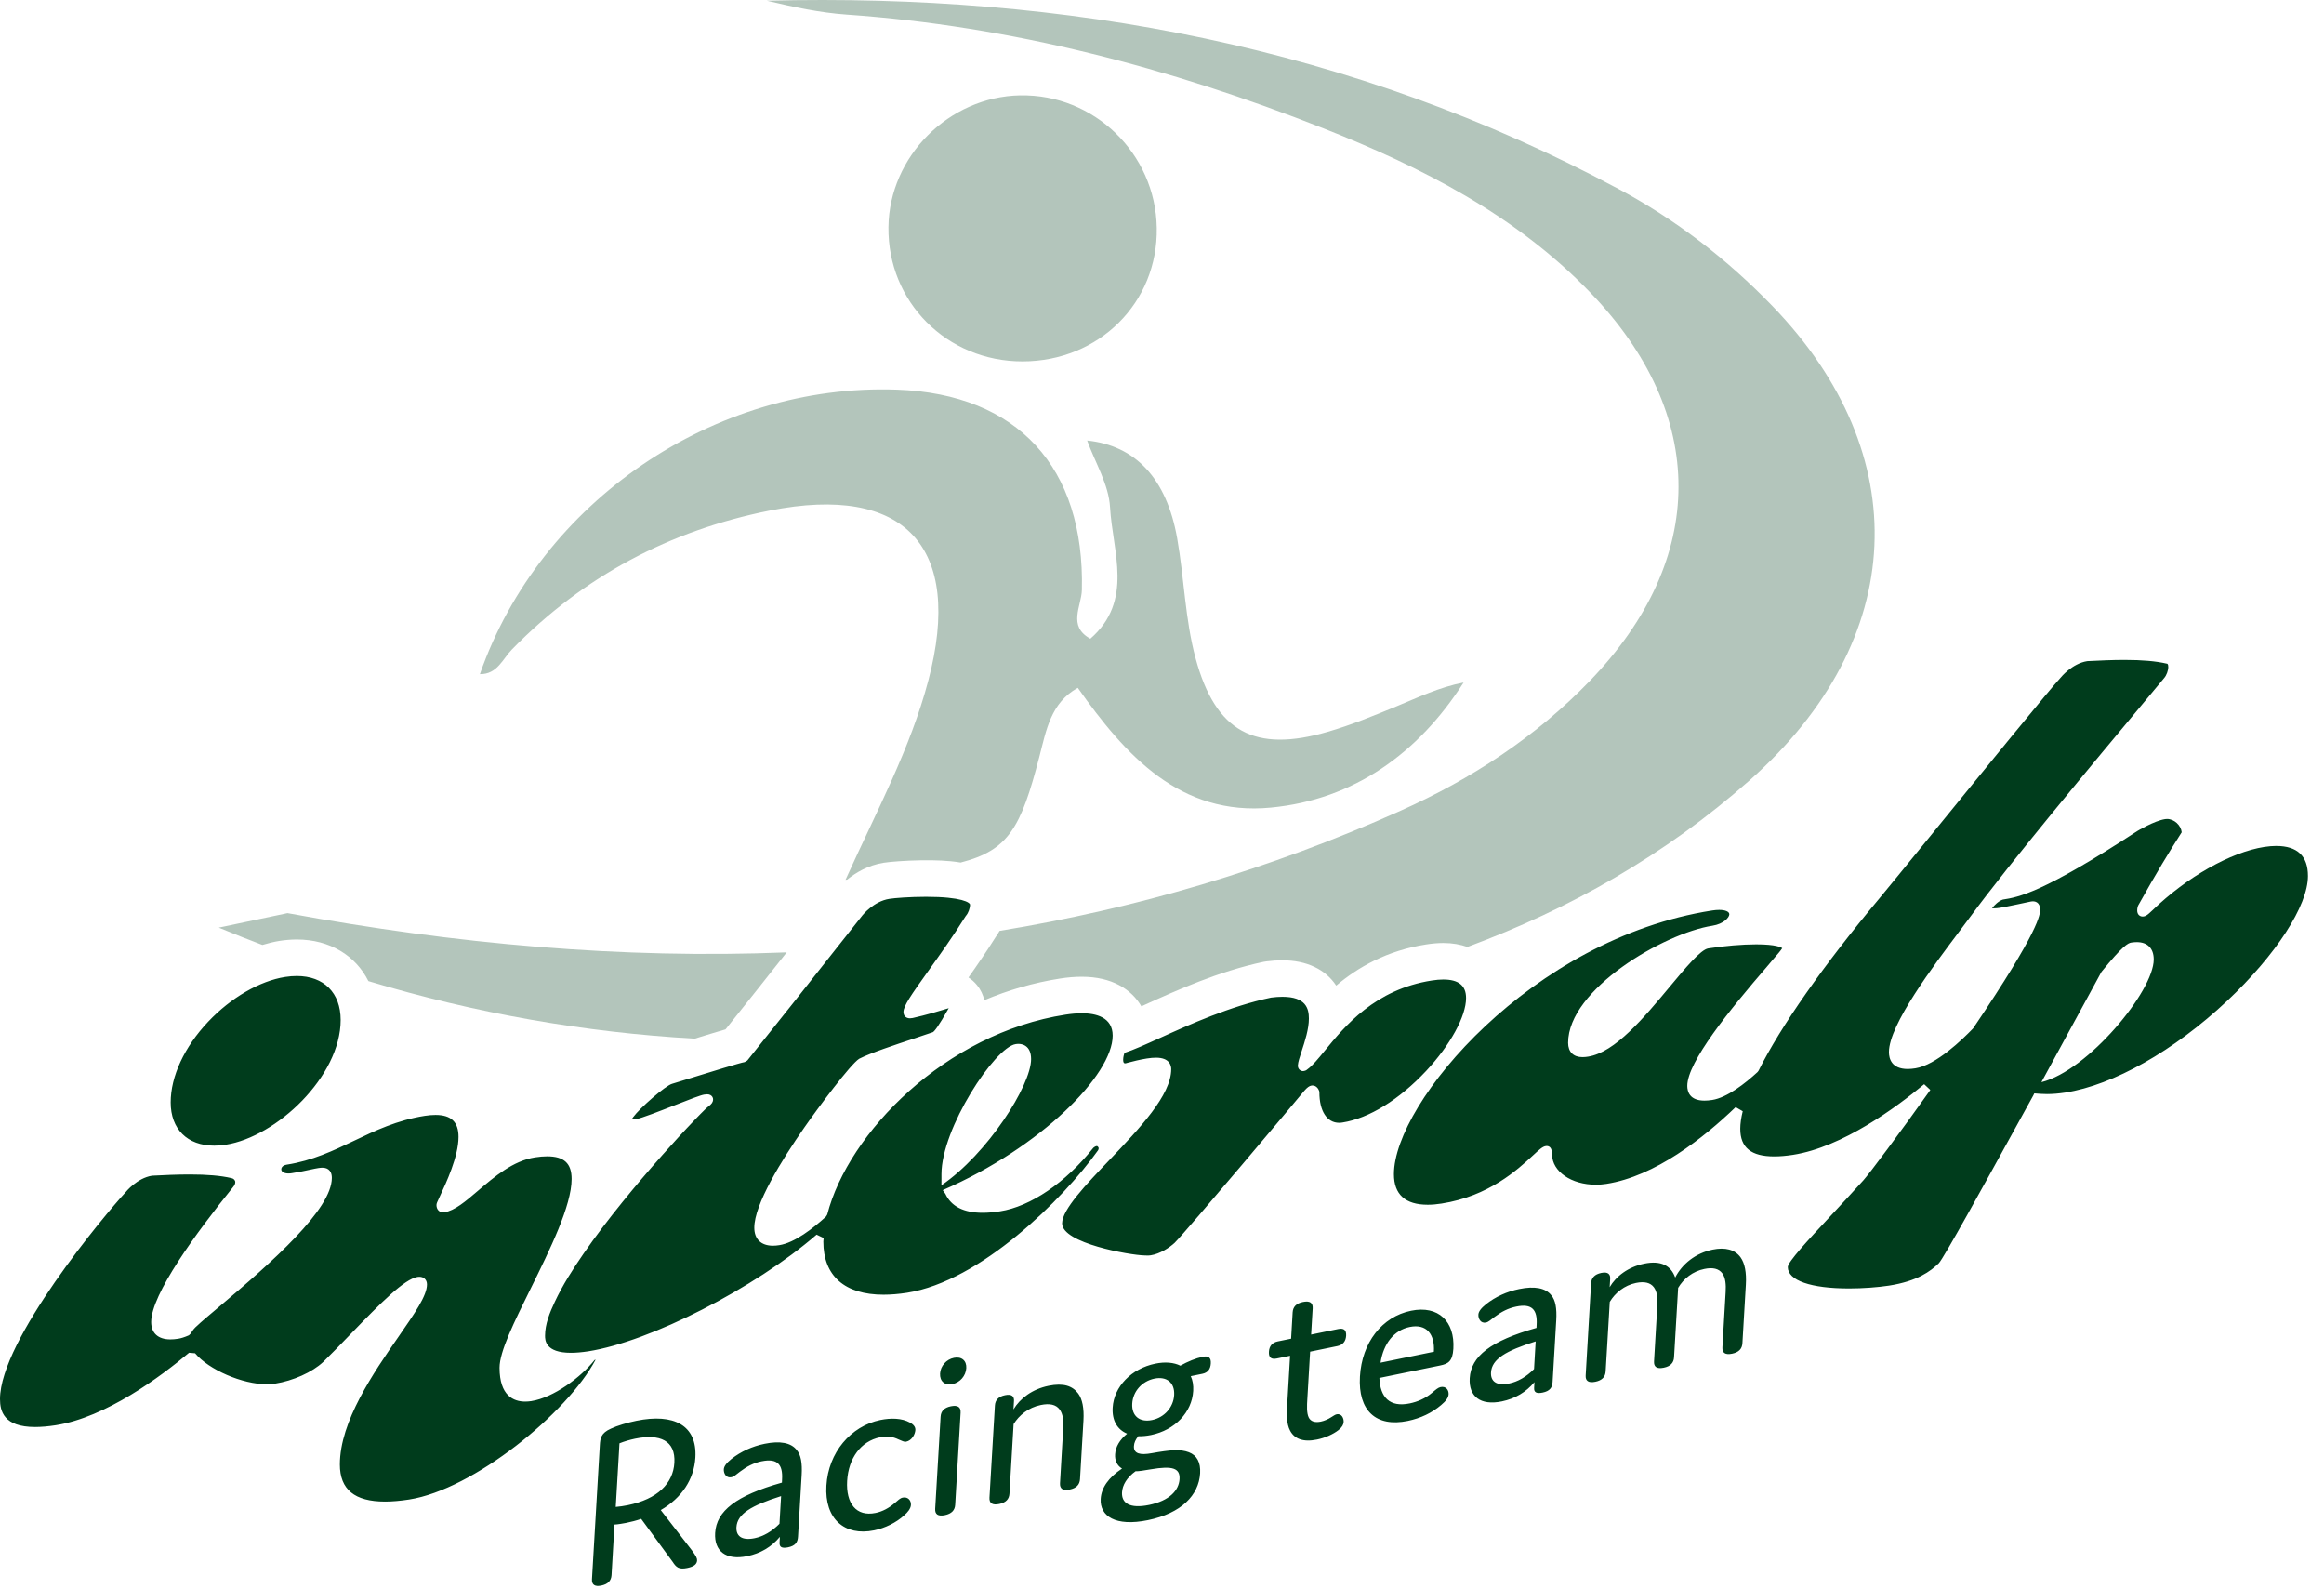
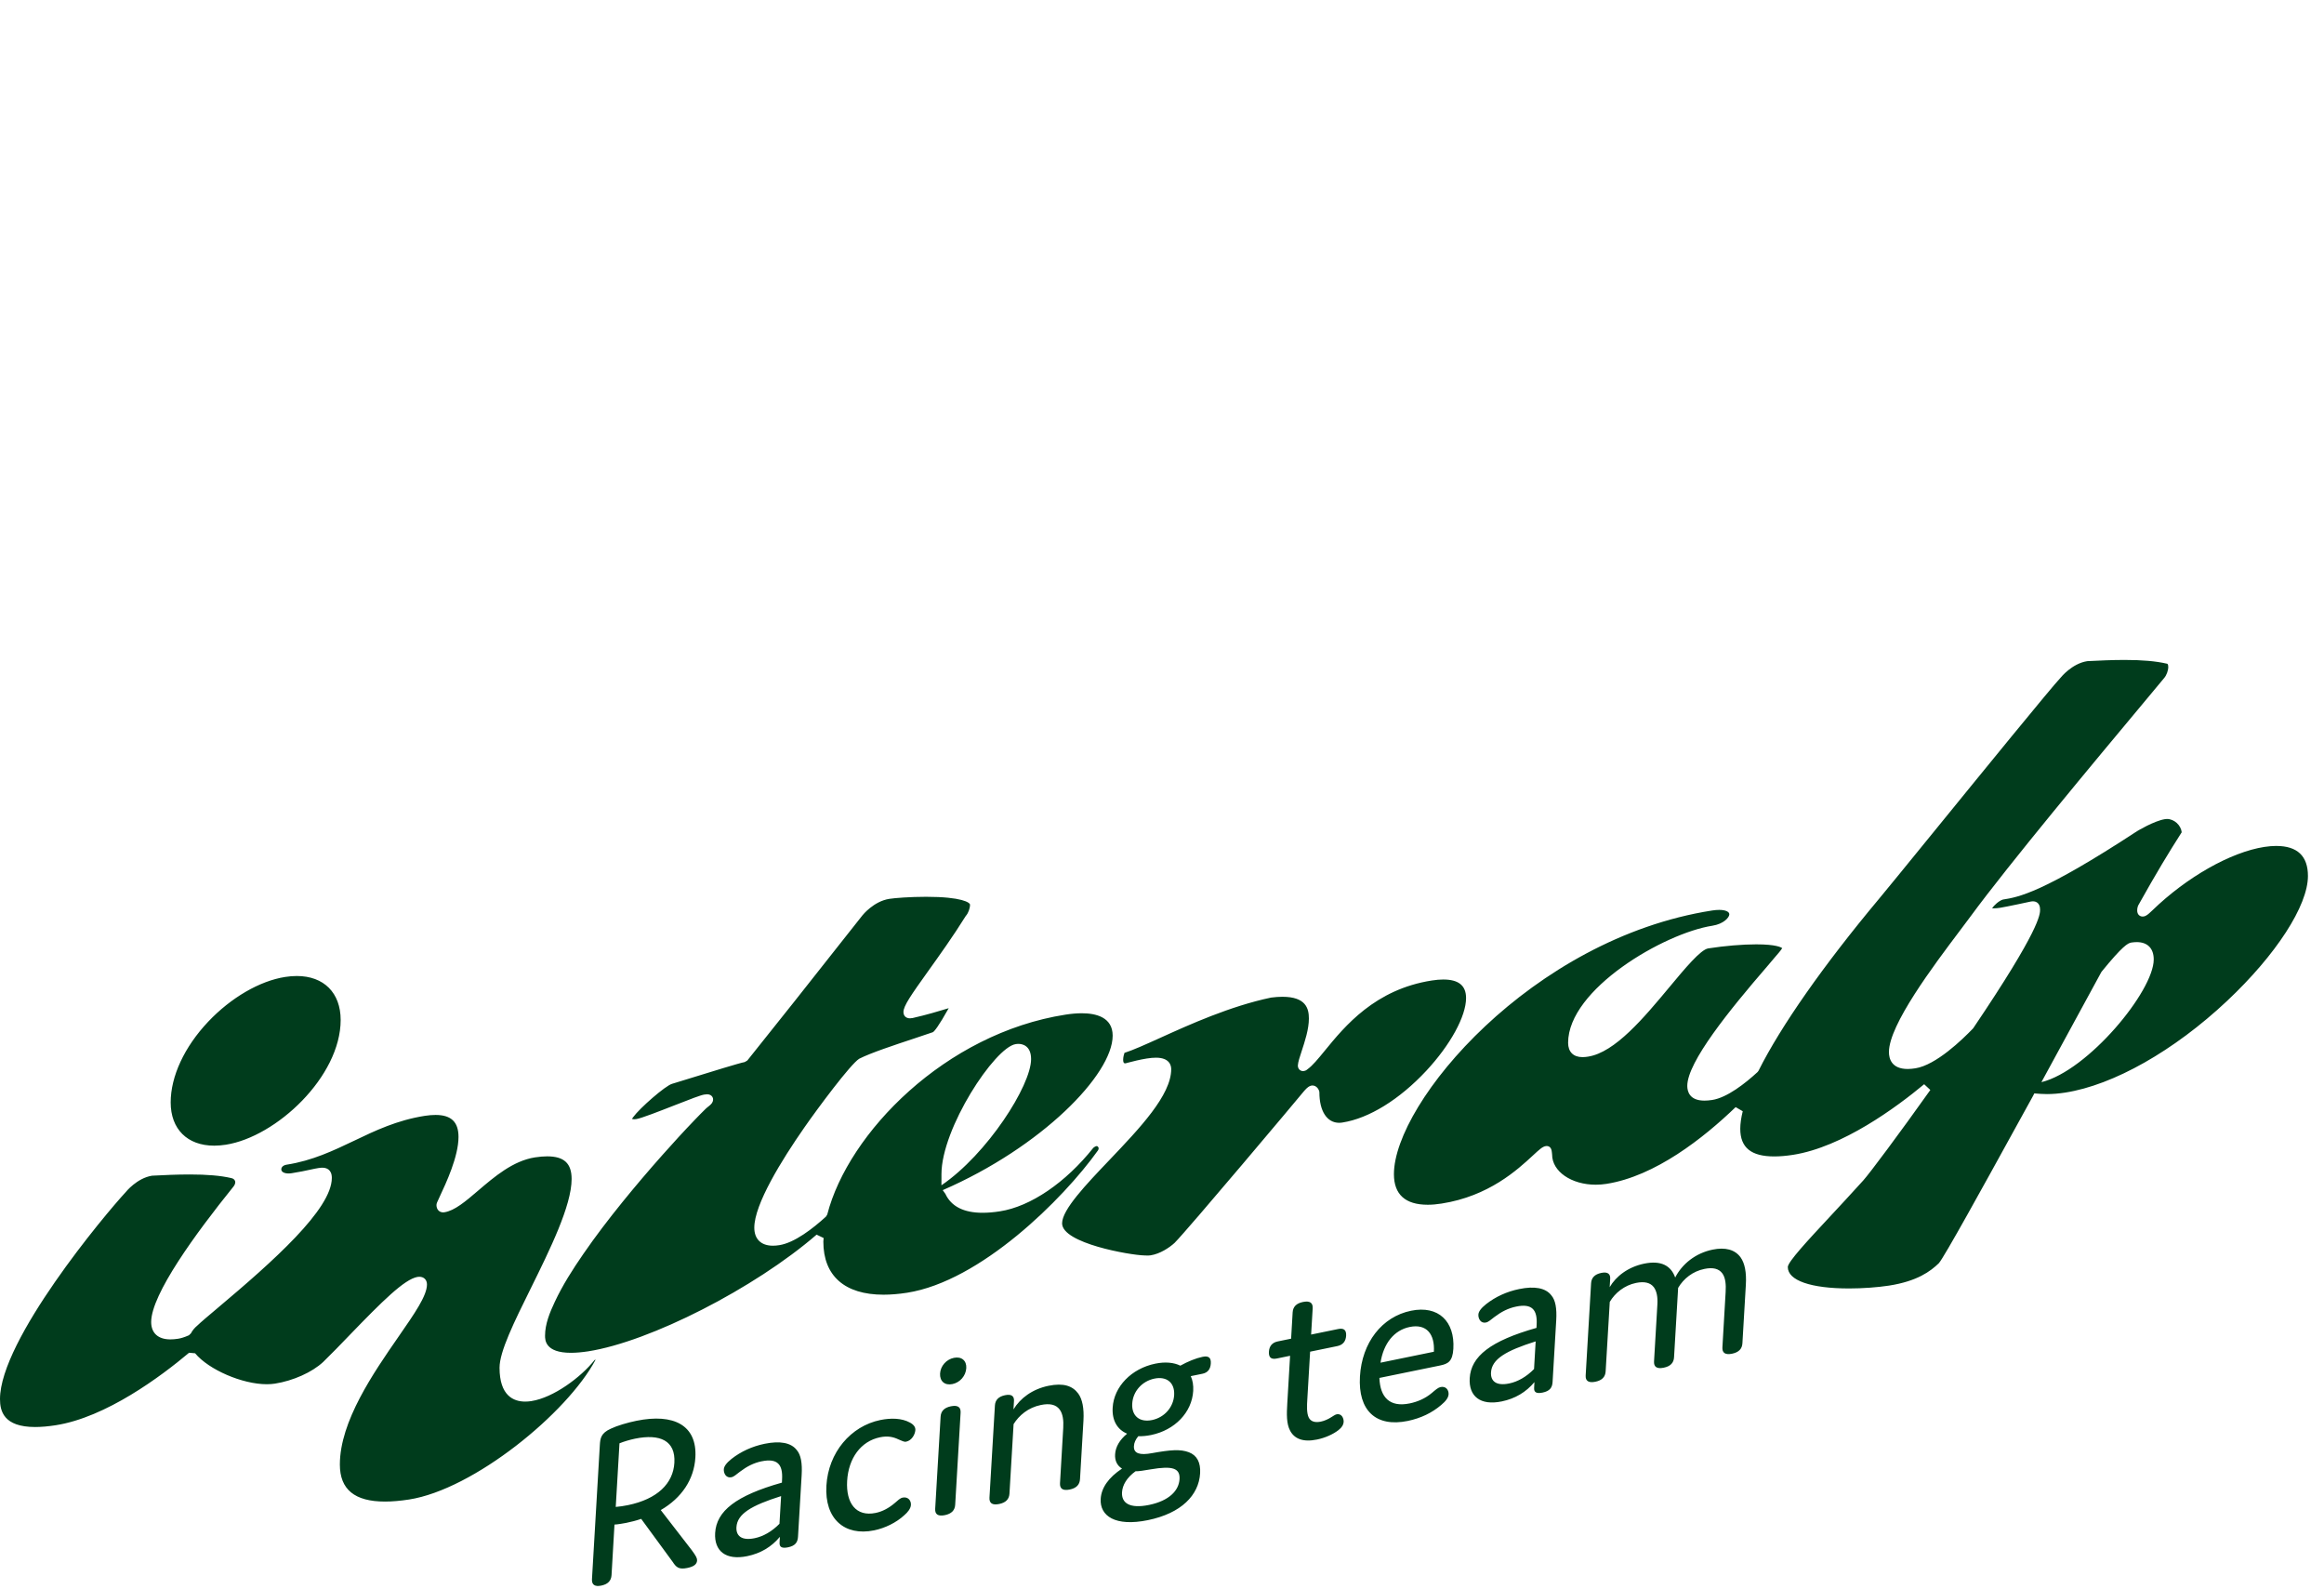
<svg xmlns="http://www.w3.org/2000/svg" width="100%" height="100%" viewBox="0 0 79 54" version="1.1" xml:space="preserve" style="fill-rule:evenodd;clip-rule:evenodd;stroke-linejoin:round;stroke-miterlimit:2;">
  <g transform="matrix(1,0,0,1,0,-0)">
    <g>
      <g>
        <g>
          <g>
            <g>
              <g>
                <path d="M69.394,36.779L69.537,36.516L71.426,33.046L71.441,33.023C72.156,32.144 72.336,32.052 72.449,32.034C72.516,32.024 72.579,32.019 72.636,32.019C73.002,32.019 73.212,32.233 73.212,32.609C73.212,33.684 70.975,36.39 69.394,36.779ZM77.38,28.75C77.253,28.75 77.115,28.762 76.97,28.784C75.827,28.962 74.335,29.808 73.168,30.938C73.148,30.955 73.134,30.969 73.118,30.984C73.03,31.068 72.957,31.134 72.868,31.147L72.834,31.15C72.743,31.15 72.65,31.086 72.65,30.944C72.65,30.922 72.65,30.871 72.675,30.795L72.686,30.769C73.316,29.643 73.708,28.999 74.163,28.286C74.139,28.048 73.908,27.834 73.664,27.834C73.644,27.834 73.622,27.835 73.6,27.839C73.225,27.897 72.655,28.243 72.65,28.246C69.433,30.352 68.615,30.49 68.08,30.574C67.939,30.621 67.785,30.771 67.716,30.868C67.734,30.869 67.756,30.871 67.782,30.871C67.842,30.871 67.912,30.864 67.992,30.852C68.205,30.819 69.029,30.641 69.038,30.639C69.068,30.634 69.088,30.632 69.105,30.632C69.162,30.632 69.349,30.652 69.349,30.912C69.349,31.077 69.349,31.582 67.081,34.938L67.066,34.957C66.711,35.327 65.811,36.199 65.11,36.308C65.016,36.323 64.928,36.331 64.849,36.331C64.294,36.331 64.211,35.971 64.211,35.756C64.211,34.83 65.723,32.824 66.626,31.625L66.979,31.154C68.314,29.338 71.221,25.856 72.783,23.985C73.103,23.601 73.373,23.278 73.569,23.041C73.647,22.951 73.706,22.789 73.706,22.668C73.706,22.558 73.67,22.555 73.65,22.554C73.28,22.469 72.82,22.429 72.225,22.429C71.785,22.429 71.355,22.45 70.975,22.469L70.948,22.471C70.433,22.551 70.054,23.023 70.05,23.028C69.723,23.372 67.396,26.23 65.697,28.317C64.779,29.444 64.054,30.334 63.871,30.551C61.984,32.808 60.531,34.883 59.778,36.391L59.746,36.434C59.322,36.824 58.71,37.304 58.203,37.384C58.107,37.399 58.018,37.406 57.939,37.406C57.431,37.406 57.356,37.093 57.356,36.906C57.356,36.094 58.8,34.316 60.059,32.859C60.189,32.707 60.285,32.596 60.33,32.539C60.4,32.459 60.541,32.297 60.583,32.225C60.552,32.2 60.387,32.095 59.7,32.095C59.23,32.095 58.635,32.145 58.067,32.233C57.81,32.273 57.274,32.917 56.756,33.54C55.886,34.584 54.902,35.768 53.983,35.911C53.933,35.919 53.867,35.928 53.796,35.928C53.484,35.928 53.306,35.751 53.305,35.442C53.305,33.615 56.573,31.716 58.209,31.462C58.592,31.402 58.785,31.181 58.785,31.074C58.785,30.983 58.649,30.924 58.439,30.924C58.368,30.924 58.289,30.931 58.203,30.944C52.061,31.9 47.383,37.479 47.384,39.907C47.384,40.595 47.771,40.945 48.533,40.945C48.677,40.945 48.836,40.932 49.003,40.905C50.611,40.655 51.586,39.754 52.11,39.269C52.326,39.069 52.435,38.969 52.544,38.952L52.574,38.949C52.647,38.949 52.738,38.985 52.752,39.156C52.753,39.172 52.754,39.19 52.758,39.209L52.761,39.239C52.761,39.814 53.415,40.264 54.248,40.264C54.366,40.264 54.485,40.254 54.603,40.236C56.265,39.978 57.911,38.675 59,37.627L59.241,37.767C59.186,37.991 59.157,38.192 59.157,38.361C59.157,39.004 59.525,39.303 60.315,39.303C60.503,39.303 60.716,39.285 60.948,39.249C62.632,38.987 64.465,37.633 65.408,36.849L65.618,37.044C64.545,38.554 63.556,39.876 63.34,40.117C62.915,40.587 62.526,41.005 62.185,41.371C61.459,42.151 60.774,42.886 60.773,43.062C60.773,43.518 61.553,43.79 62.858,43.79C63.316,43.79 63.823,43.753 64.214,43.693C65.174,43.543 65.622,43.208 65.906,42.933C66.074,42.758 67.486,40.193 68.42,38.496L69.112,37.241L69.153,37.161C69.261,37.173 69.473,37.184 69.584,37.184C69.778,37.184 69.981,37.167 70.204,37.133C71.845,36.877 73.901,35.713 75.704,34.019C77.374,32.449 78.454,30.781 78.454,29.771C78.454,29.094 78.093,28.751 77.38,28.751L77.38,28.75ZM49.836,33.92C49.836,33.496 49.583,33.29 49.062,33.29C48.946,33.29 48.816,33.301 48.676,33.323C46.739,33.624 45.714,34.877 45.036,35.706C44.802,35.992 44.616,36.219 44.442,36.343C44.393,36.39 44.341,36.397 44.317,36.401L44.293,36.403C44.208,36.403 44.118,36.336 44.118,36.213C44.126,36.09 44.18,35.928 44.248,35.723C44.357,35.391 44.493,34.978 44.493,34.616C44.493,34.272 44.39,33.877 43.593,33.877C43.477,33.877 43.347,33.886 43.209,33.904C41.811,34.198 40.436,34.821 39.433,35.276C38.929,35.504 38.524,35.687 38.224,35.783C38.204,35.839 38.18,35.933 38.18,36.015C38.18,36.139 38.227,36.139 38.243,36.139L38.268,36.137L38.34,36.117C38.511,36.073 38.745,36.012 38.982,35.975C39.103,35.956 39.206,35.947 39.296,35.947C39.763,35.947 39.813,36.219 39.813,36.336C39.813,37.222 38.742,38.345 37.706,39.432C36.918,40.258 36.104,41.112 36.104,41.577C36.104,42.257 38.419,42.656 38.889,42.667C38.93,42.669 38.969,42.671 39.006,42.671C39.044,42.671 39.081,42.669 39.119,42.663C39.429,42.615 39.749,42.406 39.928,42.241C40.386,41.781 44.141,37.314 44.338,37.071C44.438,36.957 44.508,36.907 44.58,36.895L44.614,36.892C44.734,36.892 44.812,36.991 44.842,37.075L44.85,37.123C44.85,37.763 45.108,38.16 45.522,38.16C45.559,38.16 45.597,38.156 45.636,38.15C46.533,38.01 47.569,37.371 48.48,36.396C49.304,35.512 49.836,34.54 49.836,33.919L49.836,33.92ZM32.003,39.906C32.003,38.349 33.813,35.596 34.525,35.486C34.56,35.48 34.593,35.478 34.623,35.478C34.723,35.478 35.05,35.515 35.05,35.995C35.05,36.895 33.558,39.225 32.002,40.284L32.003,40.075L32.003,39.906ZM37.282,38.95C37.232,38.957 37.18,38.996 37.166,39.01C36.224,40.194 35.032,41.006 33.992,41.168C33.779,41.202 33.58,41.218 33.402,41.218C32.76,41.218 32.334,41.001 32.136,40.574L32.046,40.449C35.405,38.988 37.823,36.52 37.823,35.198C37.823,34.569 37.251,34.437 36.772,34.437C36.605,34.437 36.42,34.453 36.22,34.484C32.135,35.119 28.835,38.504 28.121,41.276L28.079,41.346C27.642,41.746 27.012,42.238 26.489,42.319C26.412,42.331 26.34,42.337 26.274,42.337C25.872,42.337 25.641,42.113 25.641,41.724C25.641,40.931 26.568,39.431 27.347,38.313C27.793,37.672 28.91,36.168 29.207,35.983C29.599,35.783 30.417,35.513 31.075,35.295C31.323,35.213 31.545,35.14 31.71,35.081C31.761,35.054 31.902,34.886 32.25,34.264L32.191,34.282C31.931,34.361 31.497,34.492 31.024,34.599C30.982,34.606 30.955,34.609 30.933,34.609C30.798,34.609 30.711,34.525 30.711,34.395C30.711,34.188 30.97,33.818 31.554,33.001C31.929,32.477 32.396,31.826 32.826,31.136L32.84,31.118C32.916,31.03 32.974,30.87 32.974,30.747C32.974,30.677 32.7,30.479 31.481,30.479C30.934,30.479 30.411,30.52 30.231,30.549C29.698,30.631 29.323,31.103 29.319,31.107L28.413,32.253C27.565,33.329 26.508,34.668 25.404,36.043L25.314,36.096C25.162,36.12 24.134,36.438 23.52,36.628C23.196,36.728 22.933,36.81 22.846,36.835C22.618,36.898 21.743,37.665 21.529,37.961C21.497,37.998 21.489,38.019 21.489,38.025C21.486,38.029 21.503,38.04 21.554,38.04C21.577,38.04 21.601,38.038 21.628,38.034C21.806,38.006 22.422,37.764 22.918,37.57C23.47,37.353 23.816,37.22 23.942,37.2C23.982,37.194 24.014,37.191 24.04,37.191C24.211,37.191 24.298,37.347 24.2,37.491C24.148,37.566 24.054,37.619 23.988,37.684C23.865,37.804 23.745,37.927 23.626,38.051C23.248,38.444 22.88,38.846 22.518,39.254C22.051,39.78 21.595,40.315 21.152,40.862C20.692,41.431 20.246,42.012 19.831,42.615C19.471,43.136 19.126,43.675 18.857,44.25C18.691,44.603 18.528,44.997 18.528,45.394C18.528,45.538 18.528,45.977 19.407,45.977C19.58,45.977 19.777,45.96 19.994,45.927C22.096,45.599 25.652,43.784 27.759,41.961L27.998,42.076L27.992,42.143C27.99,42.162 27.988,42.18 27.988,42.198C27.988,43.362 28.714,44.002 30.033,44.002C30.279,44.002 30.549,43.98 30.833,43.936C33.322,43.548 36.135,40.764 37.323,39.099C37.337,39.081 37.347,39.05 37.347,39.024C37.347,39.001 37.314,38.95 37.282,38.95ZM18.067,47.618C17.993,47.629 17.921,47.635 17.854,47.635C17.456,47.635 16.982,47.435 16.981,46.485C16.981,45.934 17.472,44.94 18.041,43.79C18.693,42.47 19.431,40.975 19.431,40.07C19.431,39.538 19.175,39.3 18.599,39.3C18.475,39.3 18.336,39.312 18.186,39.335C17.441,39.451 16.809,39.99 16.252,40.466C15.825,40.831 15.456,41.146 15.106,41.201L15.063,41.204C14.93,41.204 14.837,41.102 14.837,40.955C14.837,40.905 14.855,40.864 14.954,40.655C15.159,40.217 15.586,39.309 15.586,38.641C15.586,38.131 15.337,37.893 14.805,37.893C14.695,37.893 14.573,37.903 14.442,37.923C13.498,38.071 12.752,38.427 12.031,38.773C11.335,39.105 10.616,39.448 9.745,39.583C9.61,39.605 9.562,39.68 9.562,39.743C9.562,39.826 9.66,39.882 9.807,39.882C9.842,39.882 9.881,39.879 9.922,39.872C10.185,39.832 10.387,39.787 10.549,39.752C10.658,39.729 10.748,39.709 10.824,39.698C10.874,39.69 10.918,39.686 10.957,39.686C11.077,39.686 11.28,39.731 11.28,40.033C11.28,41.098 9.278,42.873 7.4,44.453C7.083,44.72 6.833,44.93 6.71,45.049C6.608,45.135 6.54,45.219 6.492,45.313L6.422,45.381C6.275,45.445 6.159,45.483 6.055,45.499C5.959,45.514 5.871,45.521 5.791,45.521C5.376,45.521 5.139,45.306 5.139,44.931C5.139,43.991 6.655,41.915 7.927,40.339C7.974,40.285 7.997,40.229 7.997,40.177C7.997,40.11 7.942,40.052 7.862,40.039C7.503,39.955 7.044,39.916 6.45,39.916C6.01,39.916 5.581,39.936 5.202,39.956L5.172,39.957C4.656,40.037 4.277,40.51 4.274,40.515C3.564,41.28 0,45.544 0,47.55C0,47.957 0.124,48.499 1.195,48.499C1.4,48.499 1.635,48.479 1.892,48.439C3.605,48.172 5.469,46.781 6.427,45.975L6.632,45.993C7.097,46.553 8.237,47.045 9.07,47.045C9.167,47.045 9.26,47.038 9.344,47.025C9.965,46.928 10.61,46.639 10.986,46.288C11.262,46.021 11.567,45.704 11.891,45.368C12.989,44.232 13.742,43.48 14.19,43.398C14.216,43.394 14.237,43.393 14.256,43.393C14.41,43.393 14.514,43.497 14.514,43.653C14.514,44.035 14.105,44.624 13.54,45.439C12.702,46.649 11.553,48.305 11.553,49.774C11.553,50.621 12.055,51.033 13.088,51.033C13.331,51.033 13.606,51.009 13.905,50.963C16.098,50.622 19.282,48.03 20.247,46.21L20.212,46.222C19.748,46.81 18.81,47.502 18.067,47.617L18.067,47.618ZM7.281,38.937C7.407,38.937 7.539,38.926 7.675,38.905C9.396,38.637 11.58,36.587 11.58,34.665C11.58,33.743 11.009,33.171 10.09,33.171C9.964,33.171 9.83,33.181 9.694,33.203C8.83,33.337 7.851,33.906 7.078,34.723C6.267,35.581 5.802,36.581 5.802,37.468C5.802,38.374 6.369,38.937 7.281,38.937ZM54.734,43.483L54.718,43.746C54.932,43.378 55.342,43.059 55.893,42.946C56.46,42.83 56.801,43.011 56.945,43.418C57.181,42.958 57.635,42.59 58.218,42.47C58.647,42.382 58.978,42.468 59.17,42.736C59.31,42.933 59.372,43.245 59.347,43.662L59.23,45.652C59.22,45.841 59.108,45.96 58.881,46.007C58.647,46.055 58.539,45.98 58.55,45.792L58.66,43.908C58.675,43.662 58.657,43.424 58.546,43.276C58.427,43.114 58.222,43.067 57.939,43.126C57.542,43.206 57.231,43.456 57.045,43.77L56.906,46.129C56.896,46.317 56.784,46.437 56.556,46.483C56.322,46.531 56.215,46.457 56.226,46.268L56.34,44.328C56.354,44.082 56.318,43.887 56.222,43.752C56.103,43.591 55.899,43.544 55.614,43.602C55.218,43.683 54.899,43.943 54.721,44.247L54.581,46.605C54.571,46.795 54.459,46.914 54.233,46.96C53.998,47.008 53.891,46.933 53.902,46.745L54.086,43.616C54.096,43.428 54.207,43.308 54.434,43.261C54.669,43.213 54.752,43.311 54.734,43.483ZM50.684,46.643C50.667,46.93 50.848,47.112 51.302,47.019C51.594,46.959 51.884,46.795 52.147,46.529L52.202,45.589C51.183,45.91 50.711,46.193 50.684,46.644L50.684,46.643ZM51.544,44.405C51.268,44.461 51.038,44.581 50.803,44.758C50.669,44.858 50.601,44.929 50.511,44.948C50.333,44.984 50.247,44.816 50.255,44.677C50.261,44.578 50.34,44.465 50.516,44.324C50.836,44.072 51.221,43.896 51.643,43.81C52.161,43.703 52.541,43.771 52.734,44.023C52.877,44.188 52.924,44.469 52.901,44.87L52.777,46.967C52.767,47.164 52.679,47.279 52.437,47.329C52.233,47.37 52.14,47.324 52.15,47.169L52.16,46.973C51.877,47.313 51.503,47.536 51.05,47.629C50.321,47.779 49.924,47.455 49.96,46.84C50.004,46.096 50.667,45.572 52.23,45.13L52.235,45.023C52.265,44.515 52.078,44.295 51.544,44.405ZM46.928,46.313L48.742,45.941C48.777,45.344 48.495,44.981 47.92,45.099C47.385,45.209 47.03,45.662 46.928,46.313ZM49.242,47.385C49.235,47.499 49.156,47.613 48.988,47.753C48.676,48.018 48.298,48.201 47.852,48.293C46.767,48.515 46.161,47.935 46.229,46.781C46.296,45.634 46.972,44.751 47.968,44.547C48.899,44.357 49.458,44.913 49.404,45.838C49.379,46.272 49.222,46.353 48.954,46.408L46.89,46.831C46.915,47.49 47.239,47.836 47.919,47.697C48.186,47.642 48.449,47.531 48.676,47.339C48.802,47.232 48.886,47.159 48.968,47.141C49.162,47.101 49.249,47.253 49.242,47.385ZM45.675,48.327C45.669,48.417 45.624,48.507 45.498,48.605C45.314,48.748 45.042,48.869 44.767,48.925C44.289,49.023 44.001,48.896 43.857,48.627C43.727,48.386 43.737,48.06 43.759,47.692L43.854,46.078L43.401,46.171C43.214,46.209 43.123,46.139 43.135,45.942C43.145,45.746 43.249,45.628 43.435,45.59L43.889,45.497L43.941,44.604C43.952,44.416 44.063,44.296 44.29,44.25C44.525,44.201 44.633,44.276 44.622,44.465L44.569,45.357L45.492,45.168C45.679,45.13 45.77,45.2 45.759,45.396C45.747,45.593 45.644,45.711 45.458,45.749L44.535,45.939L44.44,47.552C44.427,47.765 44.412,48.027 44.49,48.181C44.555,48.305 44.688,48.359 44.899,48.316C45.02,48.291 45.152,48.231 45.243,48.172C45.326,48.122 45.385,48.078 45.433,48.068C45.62,48.03 45.681,48.22 45.675,48.327ZM39.913,47.412C39.937,46.995 39.663,46.768 39.242,46.854C38.821,46.941 38.512,47.287 38.488,47.704C38.464,48.122 38.738,48.349 39.159,48.263C39.58,48.176 39.889,47.83 39.913,47.413L39.913,47.412ZM38.6,50.003C38.307,50.217 38.156,50.467 38.141,50.72C38.121,51.081 38.396,51.283 39.061,51.147C39.749,51.005 40.073,50.656 40.096,50.271C40.118,49.902 39.867,49.809 39.116,49.938C38.881,49.978 38.703,50.007 38.6,50.003ZM40.875,46.689L40.478,46.77C40.542,46.911 40.572,47.075 40.561,47.271C40.518,48.001 39.938,48.605 39.128,48.771C38.974,48.802 38.829,48.816 38.694,48.811C38.599,48.928 38.552,49.034 38.546,49.149C38.531,49.403 38.751,49.463 39.156,49.388C39.786,49.275 40.124,49.246 40.414,49.357C40.688,49.462 40.817,49.702 40.796,50.071C40.752,50.816 40.156,51.431 39.022,51.664C37.913,51.892 37.382,51.524 37.416,50.942C37.438,50.565 37.683,50.216 38.141,49.912C37.971,49.809 37.893,49.639 37.906,49.426C37.921,49.172 38.062,48.933 38.314,48.726C37.979,48.586 37.797,48.275 37.823,47.841C37.864,47.128 38.461,46.512 39.271,46.346C39.611,46.276 39.905,46.306 40.123,46.414C40.379,46.272 40.65,46.161 40.877,46.114C41.087,46.071 41.171,46.143 41.159,46.339C41.148,46.536 41.053,46.652 40.875,46.689ZM34.467,47.639L34.451,47.901C34.681,47.521 35.092,47.211 35.643,47.098C36.153,46.994 36.459,47.101 36.652,47.361C36.792,47.551 36.854,47.861 36.83,48.279L36.713,50.269C36.702,50.458 36.591,50.577 36.363,50.624C36.129,50.672 36.022,50.597 36.033,50.408L36.143,48.525C36.158,48.279 36.131,48.05 36.02,47.903C35.894,47.734 35.68,47.689 35.38,47.751C34.951,47.839 34.64,48.105 34.455,48.401L34.315,50.761C34.305,50.949 34.193,51.069 33.967,51.115C33.732,51.164 33.625,51.089 33.635,50.9L33.82,47.771C33.83,47.583 33.941,47.463 34.168,47.417C34.403,47.368 34.486,47.465 34.467,47.639ZM32.374,47.04C32.116,47.093 31.941,46.943 31.956,46.68C31.971,46.427 32.168,46.2 32.427,46.148C32.687,46.095 32.862,46.244 32.847,46.498C32.831,46.76 32.634,46.988 32.374,47.04ZM32.47,51.14C32.459,51.328 32.348,51.447 32.12,51.494C31.886,51.542 31.779,51.467 31.79,51.278L31.974,48.15C31.984,47.962 32.095,47.842 32.322,47.795C32.557,47.747 32.665,47.822 32.654,48.011L32.47,51.139L32.47,51.14ZM29.766,51.419C30.001,51.371 30.216,51.253 30.417,51.082C30.527,50.987 30.595,50.917 30.685,50.898C30.862,50.862 30.975,50.992 30.965,51.148C30.958,51.271 30.855,51.398 30.745,51.492C30.466,51.752 30.08,51.936 29.715,52.011C28.71,52.217 28.025,51.621 28.092,50.491C28.158,49.369 28.915,48.469 29.927,48.261C30.284,48.189 30.652,48.194 30.931,48.348C31.062,48.418 31.121,48.503 31.116,48.601C31.106,48.756 30.991,48.958 30.804,48.997C30.723,49.013 30.67,48.967 30.544,48.921C30.366,48.835 30.176,48.794 29.917,48.847C29.261,48.981 28.843,49.56 28.797,50.33C28.753,51.092 29.102,51.555 29.766,51.419ZM25.034,51.903C25.017,52.189 25.198,52.371 25.652,52.278C25.943,52.218 26.234,52.054 26.497,51.788L26.552,50.847C25.533,51.169 25.061,51.453 25.034,51.903ZM25.894,49.663C25.618,49.72 25.388,49.84 25.153,50.018C25.019,50.118 24.951,50.188 24.862,50.206C24.683,50.243 24.597,50.075 24.605,49.936C24.611,49.837 24.69,49.724 24.866,49.583C25.186,49.332 25.572,49.155 25.993,49.069C26.511,48.963 26.891,49.03 27.084,49.282C27.227,49.447 27.274,49.728 27.251,50.129L27.127,52.226C27.116,52.423 27.029,52.538 26.786,52.588C26.583,52.629 26.49,52.583 26.5,52.428L26.51,52.232C26.227,52.573 25.854,52.795 25.4,52.888C24.672,53.038 24.274,52.715 24.31,52.1C24.354,51.355 25.017,50.83 26.58,50.389L26.585,50.282C26.615,49.774 26.429,49.554 25.894,49.664L25.894,49.663ZM21.343,51.155C22.347,50.949 22.883,50.419 22.924,49.715C22.968,48.961 22.438,48.722 21.588,48.895C21.409,48.933 21.222,48.987 21.058,49.053L20.931,51.215C21.06,51.205 21.205,51.183 21.343,51.155ZM23.696,53.035C23.689,53.158 23.596,53.242 23.361,53.29C23.078,53.348 22.987,53.27 22.862,53.076L21.796,51.621C21.632,51.679 21.462,51.721 21.284,51.758C21.194,51.776 20.992,51.81 20.888,51.815L20.788,53.535C20.776,53.723 20.665,53.843 20.438,53.889C20.219,53.934 20.112,53.859 20.123,53.671L20.39,49.117C20.404,48.887 20.423,48.707 20.768,48.554C20.973,48.455 21.332,48.349 21.632,48.288C22.903,48.028 23.702,48.438 23.638,49.535C23.594,50.28 23.173,50.909 22.461,51.322L23.509,52.677C23.665,52.887 23.7,52.961 23.696,53.035Z" style="fill:rgb(0,60,28);" />
-                 <path d="M9.773,31.034C15.487,32.086 21.149,32.595 26.743,32.367C26.108,33.171 25.4,34.064 24.663,34.985C24.443,35.048 24.115,35.147 23.615,35.301C19.842,35.086 16.167,34.437 12.523,33.344C12.088,32.474 11.206,31.93 10.09,31.93C9.9,31.93 9.703,31.946 9.503,31.977C9.31,32.007 9.115,32.057 8.919,32.115C8.425,31.926 7.931,31.732 7.437,31.527L9.773,31.034ZM26.068,0.024C36.243,-0.233 45.967,1.575 55.008,6.416C56.96,7.46 58.706,8.803 60.251,10.402C65.117,15.436 64.886,21.73 59.47,26.525C56.59,29.074 53.356,30.893 49.882,32.183C49.646,32.099 49.375,32.049 49.062,32.049C48.882,32.049 48.688,32.065 48.485,32.097C47.143,32.306 46.16,32.875 45.422,33.497C45.066,32.953 44.423,32.637 43.593,32.637C43.425,32.637 43.243,32.649 43.053,32.673C43.02,32.677 42.986,32.683 42.953,32.689C41.423,33.012 39.976,33.667 38.92,34.146L38.799,34.201C38.464,33.626 37.805,33.196 36.772,33.196C36.542,33.196 36.292,33.216 36.029,33.258C35.131,33.398 34.269,33.651 33.459,33.993C33.419,33.811 33.338,33.638 33.216,33.487C33.131,33.381 33.031,33.292 32.921,33.221C33.215,32.806 33.536,32.339 33.845,31.847C33.895,31.782 33.937,31.71 33.978,31.637C38.58,30.884 43.128,29.562 47.613,27.553C50.014,26.478 52.208,25.045 54.049,23.136C58.053,18.984 58.064,14.099 54.059,9.942C51.517,7.306 48.329,5.68 44.979,4.358C39.767,2.302 34.394,0.89 28.779,0.496C27.866,0.432 26.962,0.236 26.068,0.024ZM16.313,22.912C18.36,17.049 24.276,13.017 30.493,13.242C34.596,13.391 36.878,15.887 36.776,20.055C36.762,20.601 36.284,21.282 37.064,21.708C38.546,20.417 37.82,18.753 37.734,17.242C37.691,16.468 37.226,15.719 36.956,14.971C38.591,15.14 39.654,16.251 40.016,18.296C40.255,19.649 40.284,21.051 40.64,22.368C41.323,24.893 42.664,25.59 45.14,24.87C45.931,24.64 46.7,24.324 47.463,24.01C48.203,23.706 48.923,23.355 49.752,23.197C48.212,25.604 46.027,27.175 43.207,27.447C40.122,27.746 38.253,25.669 36.637,23.377C35.715,23.894 35.57,24.8 35.328,25.73C34.706,28.124 34.286,28.896 32.655,29.315C32.203,29.238 31.757,29.238 31.481,29.238L31.286,29.239C30.77,29.248 30.274,29.286 30.04,29.322C29.51,29.405 29.092,29.658 28.798,29.894L28.742,29.901C29.8,27.558 30.948,25.443 31.56,23.115C32.752,18.581 30.761,16.439 26.167,17.352C22.772,18.027 19.837,19.582 17.406,22.069C17.086,22.394 16.904,22.922 16.313,22.912ZM34.673,3.242C37.187,3.191 39.279,5.215 39.322,7.742C39.366,10.285 37.358,12.282 34.756,12.282C32.188,12.284 30.17,10.261 30.201,7.717C30.23,5.315 32.253,3.29 34.673,3.241L34.673,3.242Z" style="fill:rgb(0,60,28);fill-opacity:0.3;" />
              </g>
            </g>
          </g>
        </g>
      </g>
    </g>
  </g>
</svg>